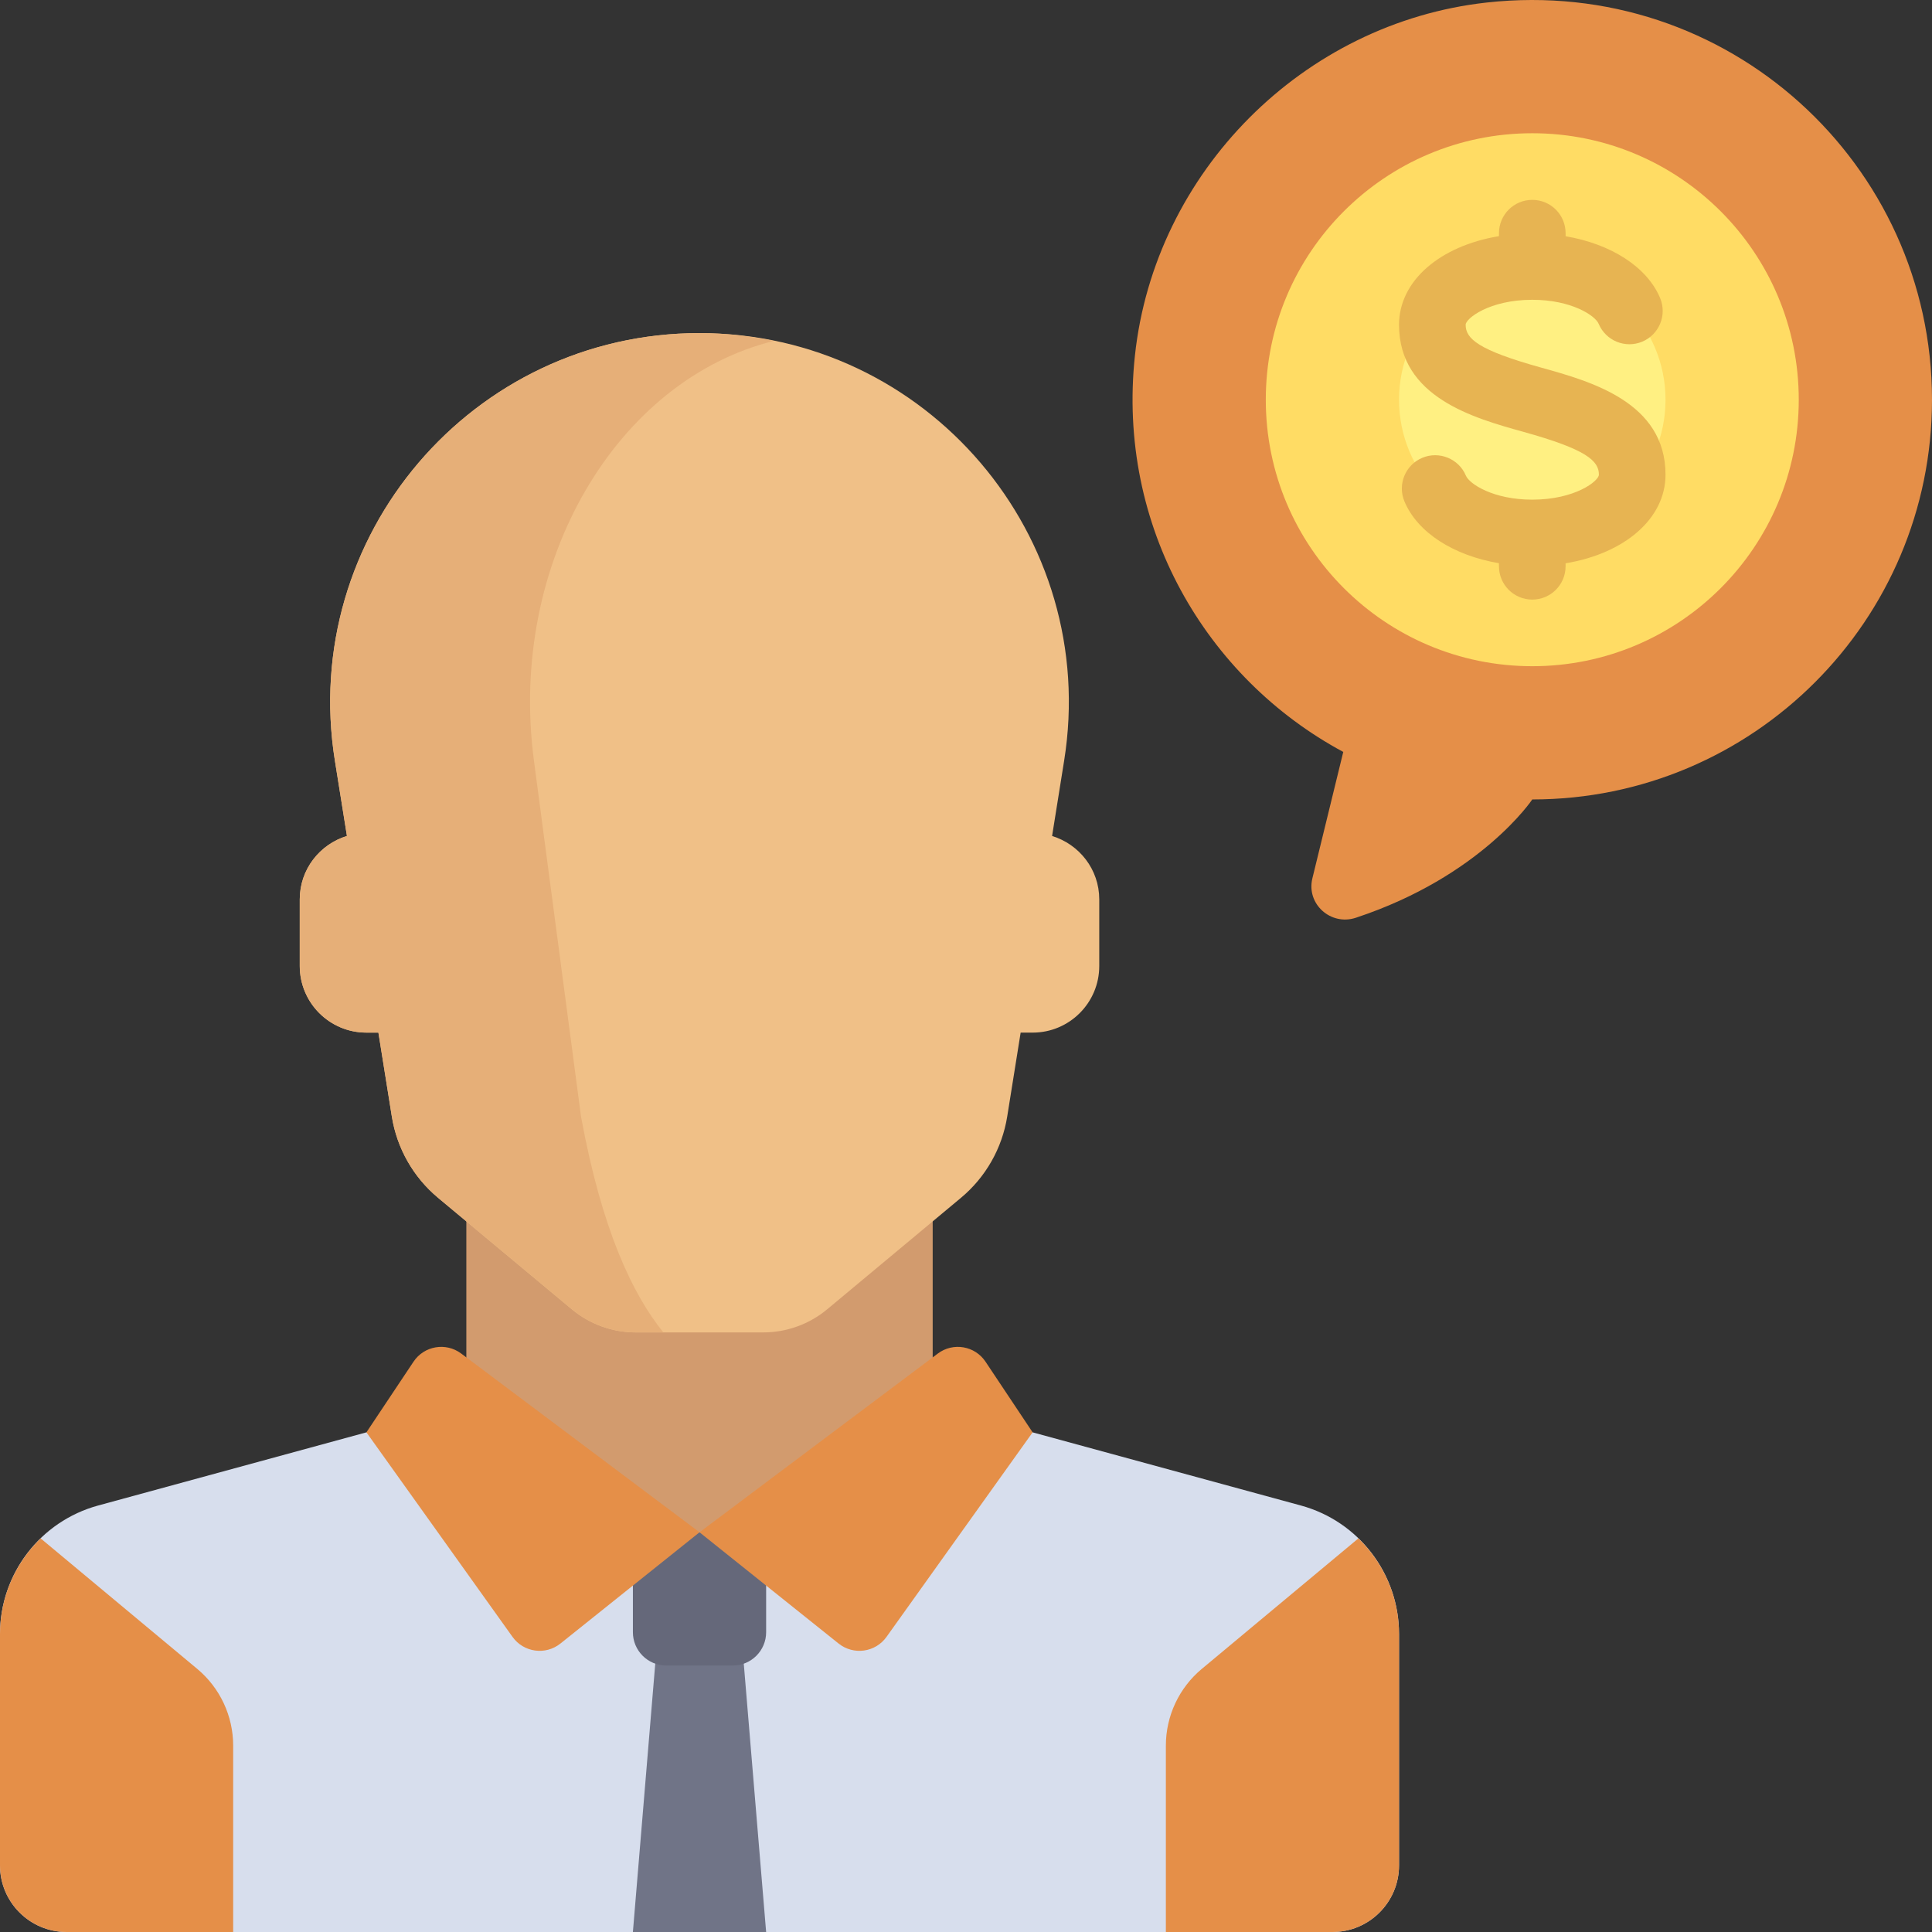
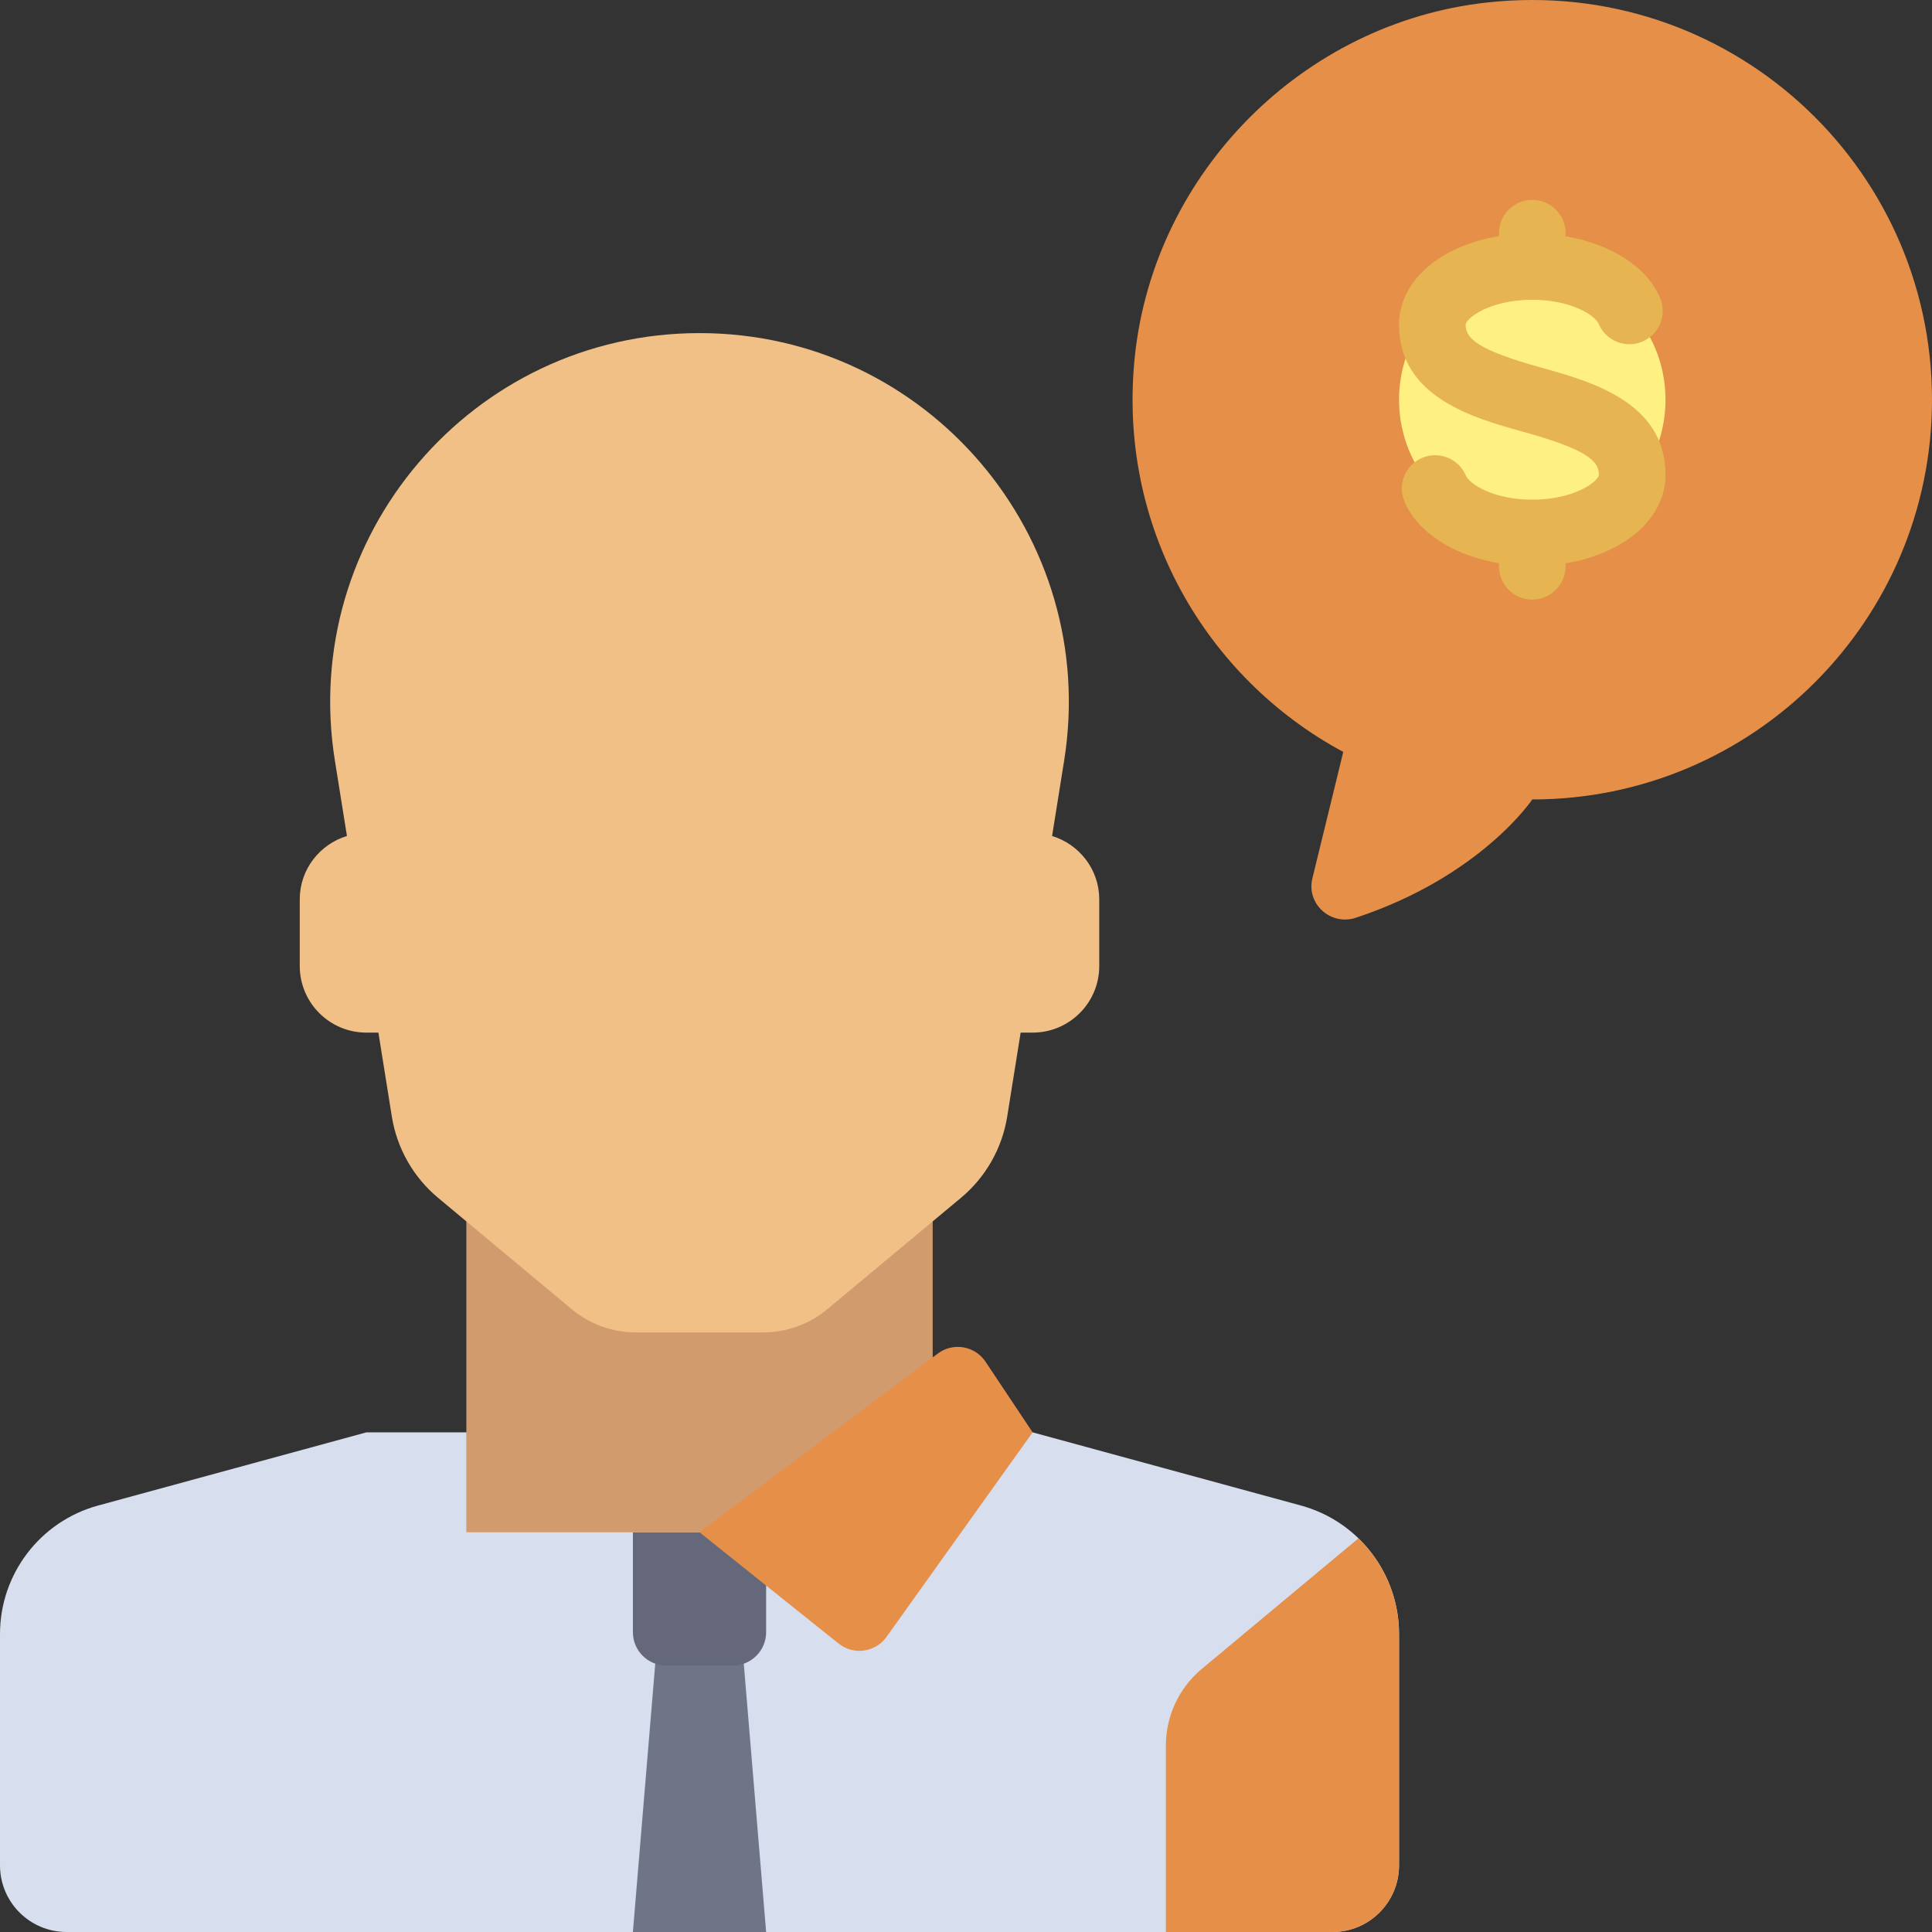
<svg xmlns="http://www.w3.org/2000/svg" version="1.1" id="Layer_1" viewBox="0 0 512 512" xml:space="preserve" width="800px" height="800px" fill="#000000">
  <rect x="0" y="0" width="512" height="512" fill="#333333" stroke="none" />
  <g id="SVGRepo_bgCarrier" stroke-width="0" />
  <g id="SVGRepo_tracerCarrier" stroke-linecap="round" stroke-linejoin="round" />
  <g id="SVGRepo_iconCarrier">
-     <path style="fill:#e58f48;" d="M394.001,0.669c-48.648,5.376-88.014,44.893-93.234,93.557 c-4.85,45.226,18.801,85.463,55.211,105.044l-8.183,33.498c-1.661,6.797,4.873,12.644,11.517,10.449 c33.161-10.959,46.757-31.354,46.757-31.354c58.505,0,105.931-47.427,105.931-105.931C512,43.451,457.909-6.395,394.001,0.669z" />
+     <path style="fill:#e58f48;" d="M394.001,0.669c-48.648,5.376-88.014,44.893-93.234,93.557 c-4.85,45.226,18.801,85.463,55.211,105.044l-8.183,33.498c-1.661,6.797,4.873,12.644,11.517,10.449 c33.161-10.959,46.757-31.354,46.757-31.354c58.505,0,105.931-47.427,105.931-105.931C512,43.451,457.909-6.395,394.001,0.669" />
    <path style="fill:#D7DEED;" d="M344.739,398.973l-71.084-19.386H97.103l-71.084,19.386C10.657,403.162,0,417.115,0,433.038v61.306 C0,504.095,7.905,512,17.655,512h335.448c9.75,0,17.655-7.905,17.655-17.655v-61.306 C370.759,417.115,360.102,403.162,344.739,398.973z" />
    <polygon style="fill:#707487;" points="174.345,432.552 167.724,512 203.034,512 196.414,432.552 " />
    <path style="fill:#65687A;" d="M194.207,441.379h-17.655c-4.875,0-8.828-3.953-8.828-8.828v-26.483h35.31v26.483 C203.034,437.427,199.082,441.379,194.207,441.379z" />
    <rect x="123.586" y="317.793" style="fill:#D29B6E;" width="123.586" height="88.276" />
    <g>
-       <path style="fill:#e58f48;" d="M185.379,406.069l-63.156-47.367c-4.054-3.041-9.831-2.051-12.641,2.165l-12.479,18.719 l38.72,54.207c2.944,4.121,8.744,4.926,12.697,1.762L185.379,406.069z" />
      <path style="fill:#e58f48;" d="M185.379,406.069l63.156-47.367c4.054-3.041,9.831-2.051,12.641,2.165l12.479,18.719l-38.72,54.207 c-2.944,4.121-8.744,4.926-12.697,1.762L185.379,406.069z" />
    </g>
    <path style="fill:#F0C087;" d="M278.815,221.545l3.192-19.953c9.513-59.456-36.415-113.316-96.628-113.316 S79.239,142.137,88.751,201.592l3.191,19.947c-7.22,2.215-12.504,8.856-12.504,16.802v17.655c0,9.75,7.905,17.655,17.655,17.655 h3.187l3.559,22.242c1.348,8.428,5.705,16.083,12.262,21.547l35.43,29.524c4.759,3.966,10.759,6.138,16.953,6.138h33.79 c6.195,0,12.194-2.173,16.953-6.138l35.43-29.524c6.557-5.464,10.913-13.119,12.262-21.547l3.56-22.239h3.178 c9.75,0,17.655-7.905,17.655-17.655v-17.655C291.31,230.401,286.03,223.763,278.815,221.545z" />
-     <circle style="fill:#FFDC64;" cx="406.069" cy="105.931" r="70.621" />
    <circle style="fill:#FFF082;" cx="406.069" cy="105.931" r="35.31" />
    <path style="fill:#E7B452;" d="M441.379,125.793c0-19.215-19.828-24.724-32.948-28.371c-16.742-4.647-20.018-7.681-20.018-11.353 c0-1.646,6.259-6.621,17.655-6.621c10.422,0,16.69,4.207,17.587,6.354c1.888,4.509,7.078,6.621,11.552,4.742 c4.5-1.888,6.621-7.052,4.742-11.552c-3.484-8.312-13.087-14.35-25.052-16.388v-0.81c0-4.879-3.948-8.828-8.828-8.828 s-8.828,3.948-8.828,8.828v0.789c-15.55,2.572-26.484,11.775-26.484,23.487c0,19.215,19.828,24.724,32.948,28.371 c16.742,4.647,20.018,7.681,20.018,11.353c0,1.646-6.259,6.621-17.655,6.621c-10.422,0-16.69-4.207-17.587-6.354 c-1.888-4.509-7.069-6.603-11.552-4.742c-4.5,1.888-6.621,7.052-4.742,11.552c3.484,8.312,13.087,14.35,25.052,16.388v0.81 c0,4.879,3.948,8.828,8.828,8.828c4.879,0,8.828-3.948,8.828-8.828v-0.789C430.445,146.708,441.379,137.505,441.379,125.793z" />
    <g>
-       <path style="fill:#e58f48;" d="M10.771,407.689C4.07,414.18,0,423.225,0,433.038v61.306C0,504.096,7.904,512,17.655,512h44.138 v-49.389c0-7.86-3.491-15.313-9.529-20.344L10.771,407.689z" />
      <path style="fill:#e58f48;" d="M359.988,407.689c6.702,6.493,10.771,15.538,10.771,25.351v61.305 c0,9.751-7.904,17.655-17.655,17.655h-44.138v-49.389c0-7.86,3.491-15.313,9.529-20.344L359.988,407.689z" />
    </g>
-     <path style="fill:#E6AF78;" d="M153.974,295.893l-12.473-94.301c-6.979-52.758,22.161-101.02,63.59-111.244 c-6.361-1.298-12.928-2.072-19.711-2.072c-60.213,0-106.141,53.862-96.628,113.316l3.191,19.947 c-7.22,2.215-12.504,8.856-12.504,16.802v17.655c0,9.75,7.905,17.655,17.655,17.655h3.187l3.559,22.242 c1.348,8.428,5.705,16.083,12.262,21.547l35.43,29.524c4.759,3.966,10.759,6.138,16.953,6.138h7.31 C167.671,343.05,159.513,326.053,153.974,295.893z" />
  </g>
</svg>